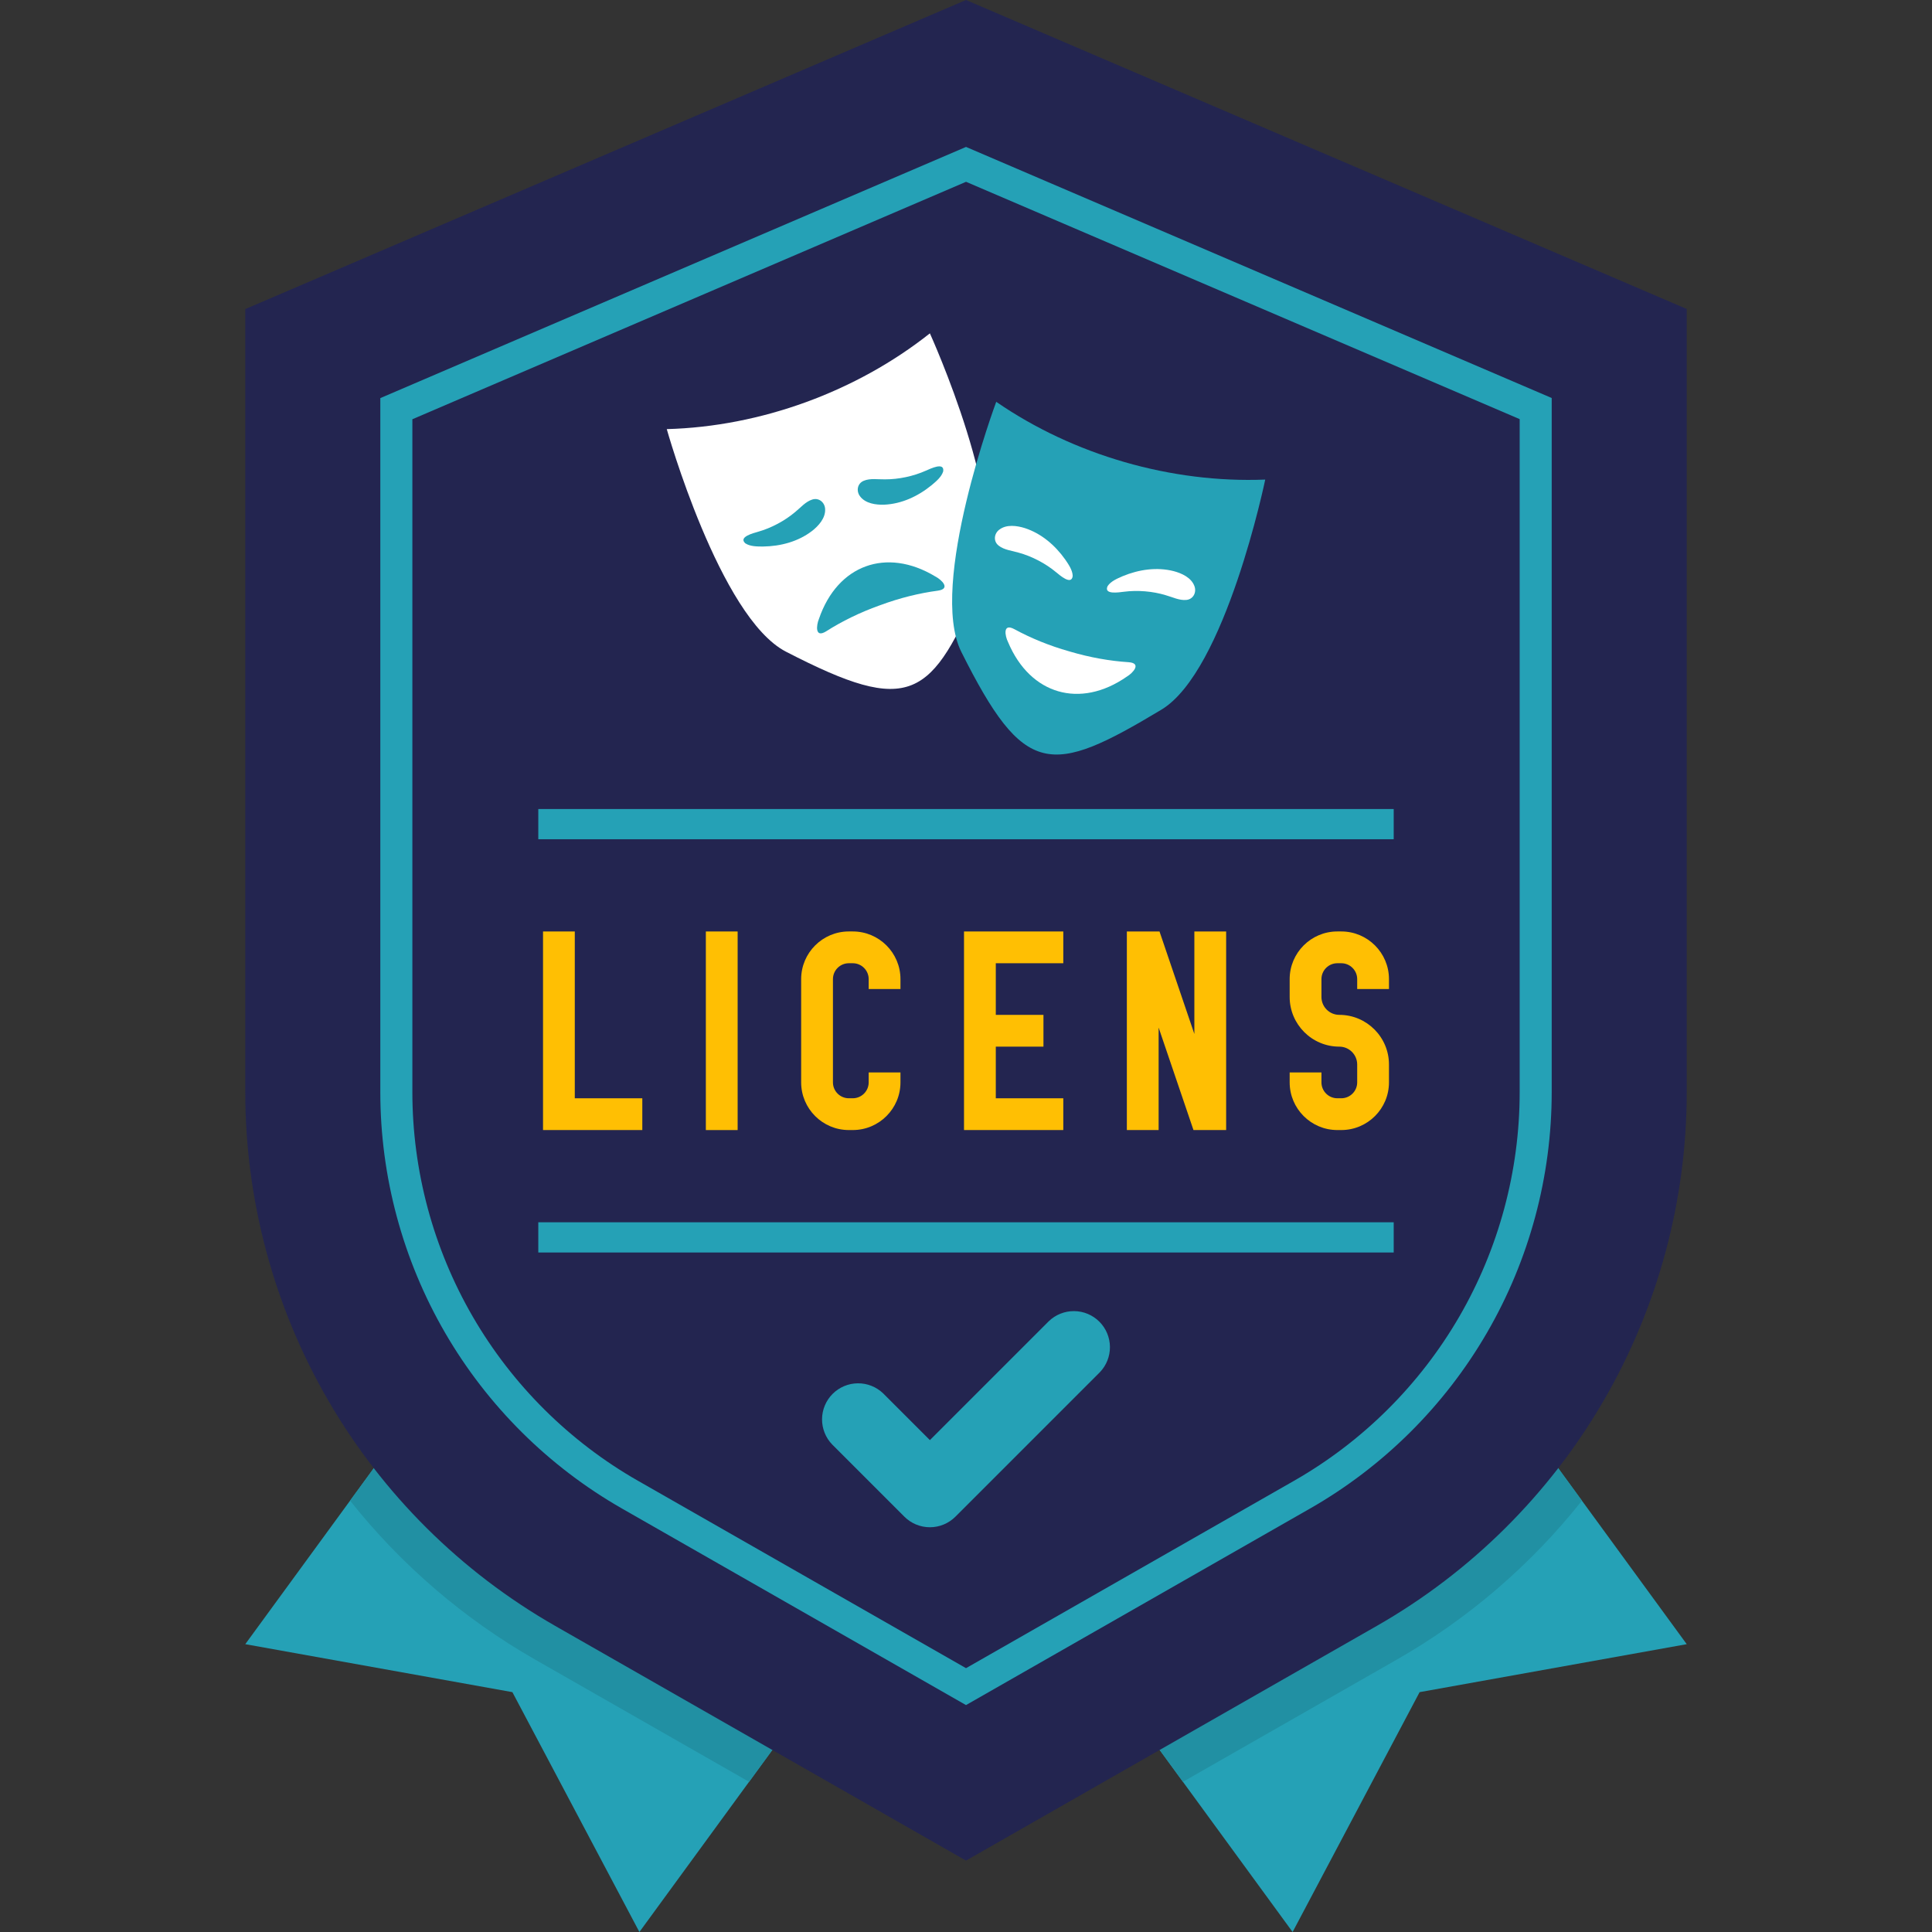
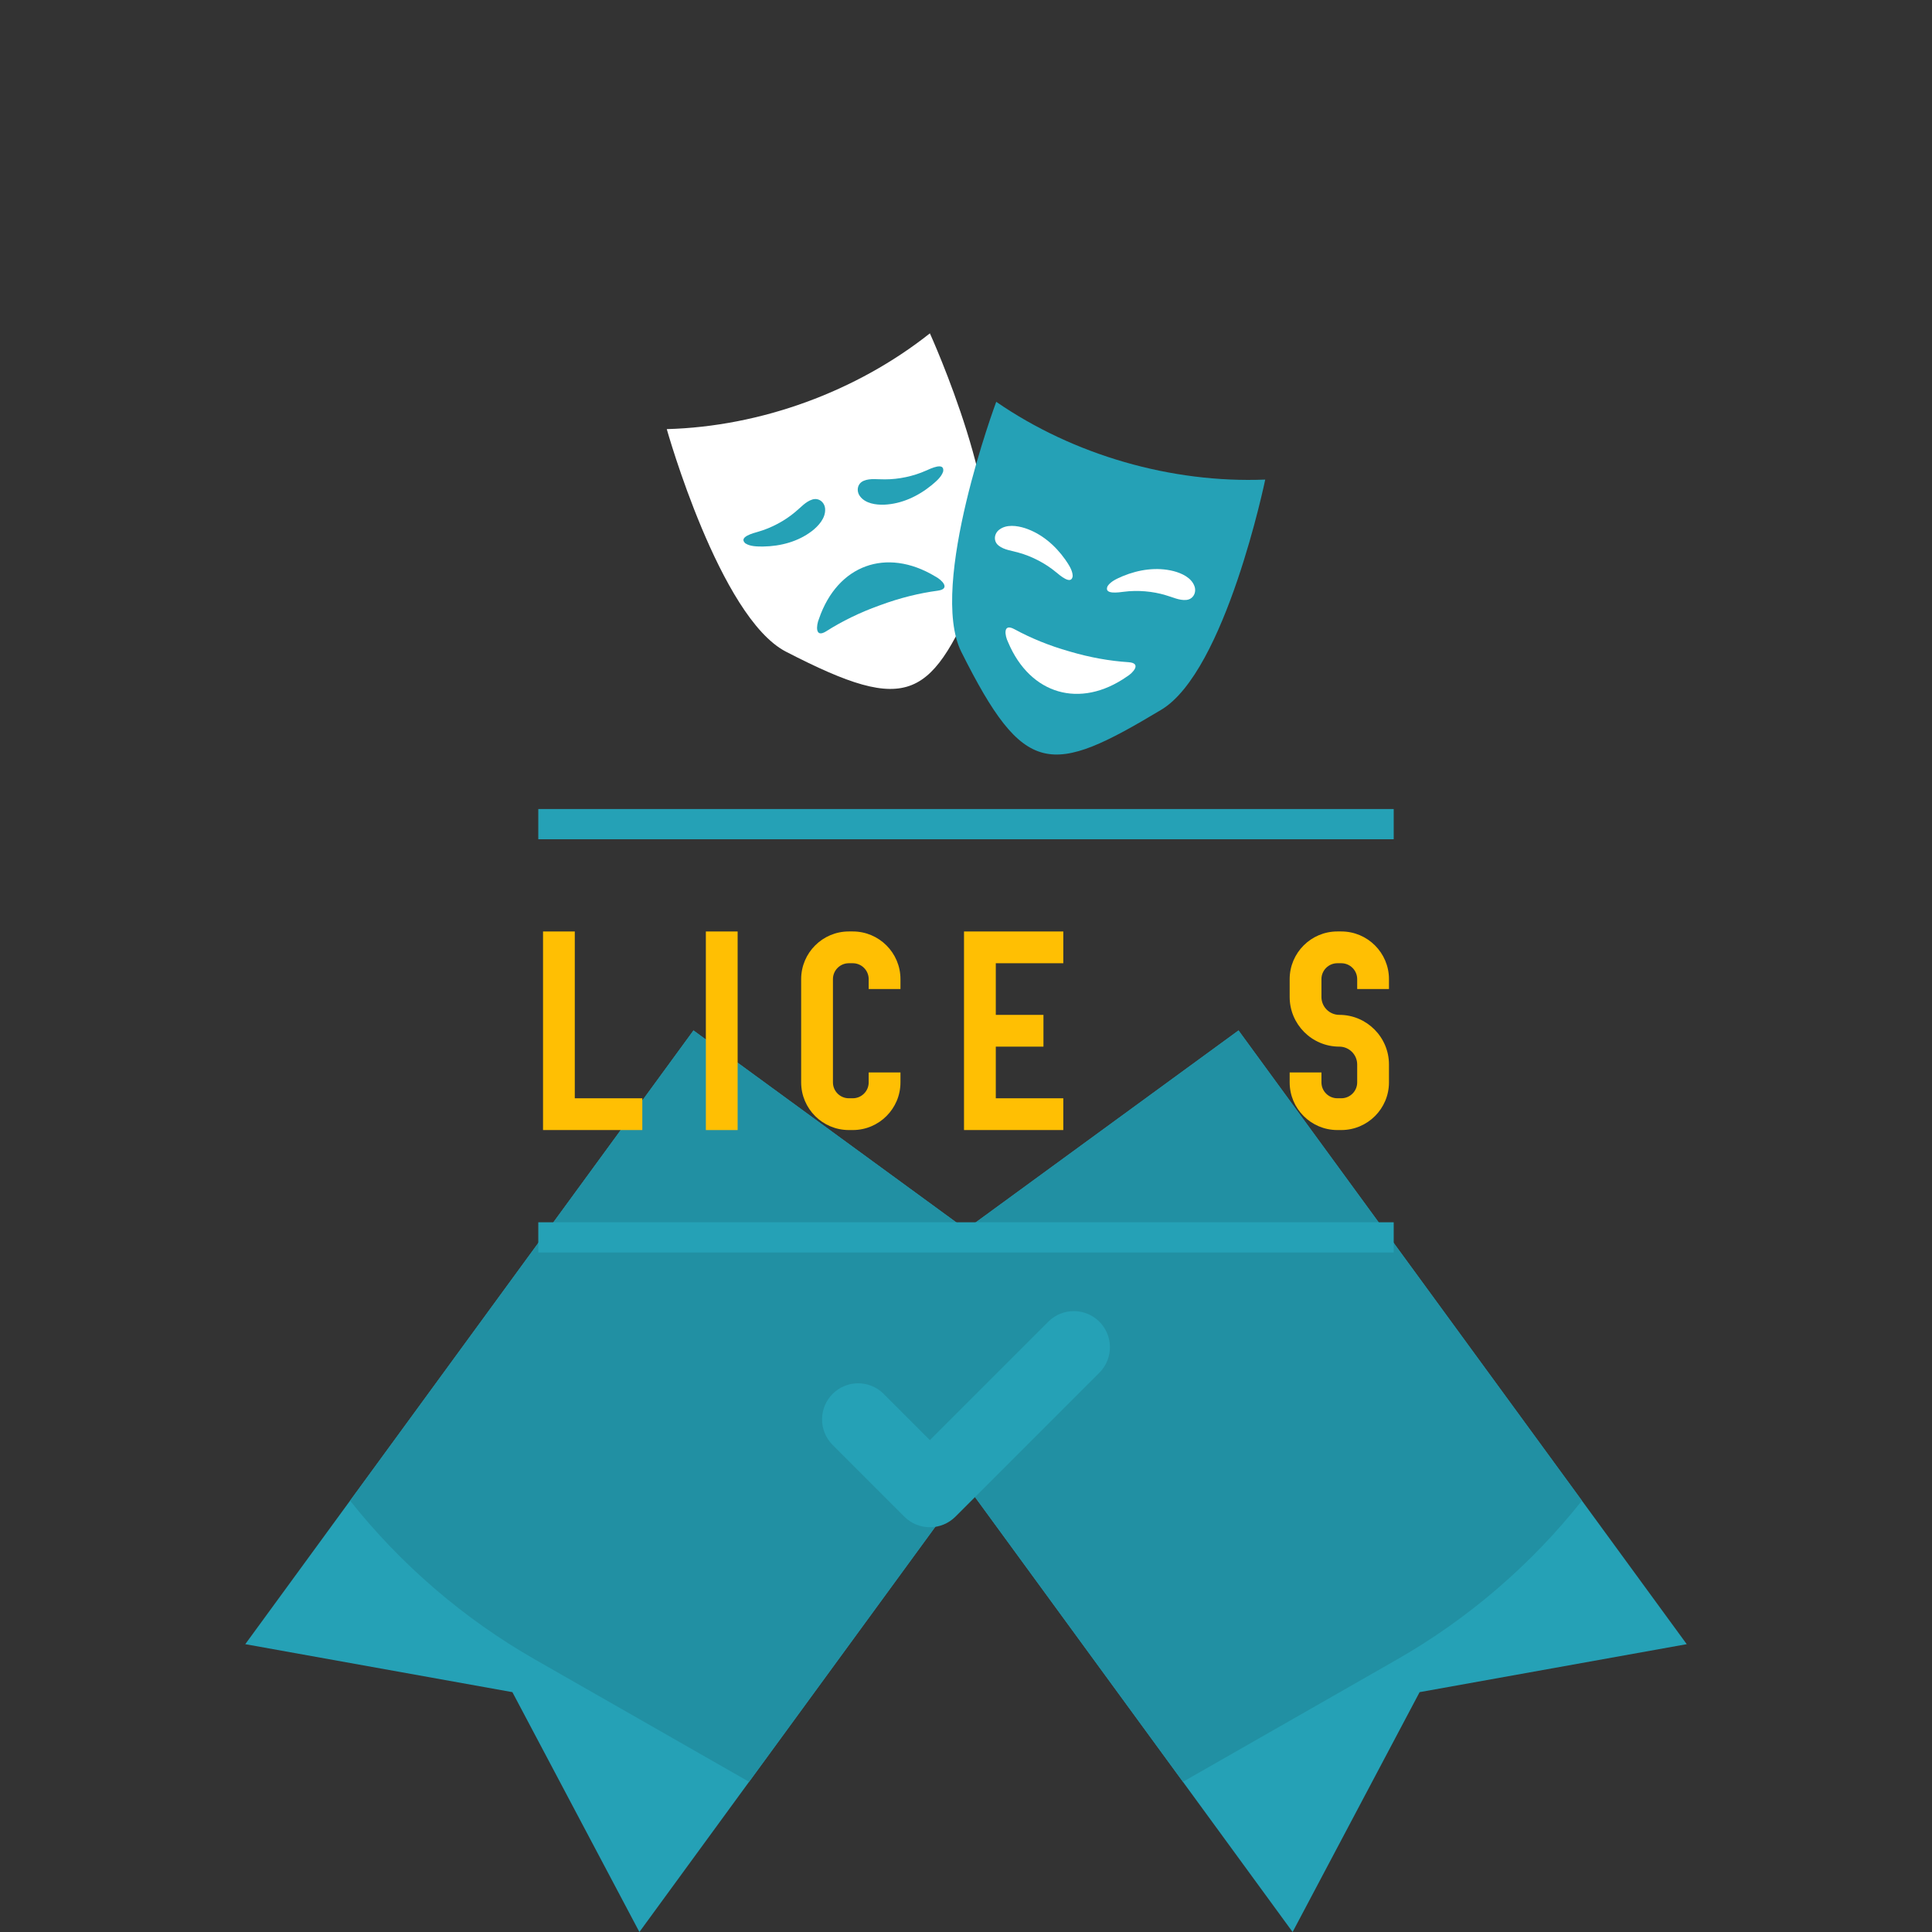
<svg xmlns="http://www.w3.org/2000/svg" id="Bottom_ribbon" data-name="Bottom ribbon" viewBox="0 0 1000 1000">
  <rect x="0" y="0" width="1000" height="1000" fill="#333333" stroke="none" />
  <defs>
    <style>
      .cls-1 {
        fill: #232550;
      }

      .cls-1, .cls-2, .cls-3 {
        fill-rule: evenodd;
      }

      .cls-2, .cls-4 {
        fill: #25a1b6;
      }

      .cls-5 {
        fill: #fff;
      }

      .cls-3 {
        fill: #2190a3;
      }

      .cls-6 {
        fill: #ffbf03;
      }
    </style>
  </defs>
  <g id="License">
    <polygon class="cls-4" points="641.06 533.35 539.06 607.84 500 636.37 460.94 607.84 358.94 533.35 126.95 851.02 265.21 875.85 330.95 1000 500 768.51 669.05 1000 734.79 875.85 873.05 851.02 641.06 533.35" />
    <path class="cls-3" d="M723.06,858.97c36.94-21.1,69.43-49.09,95.75-82.23l-177.74-243.39-102,74.49-39.07,28.53-39.06-28.53-102-74.49-177.74,243.39c26.31,33.13,58.8,61.12,95.74,82.23l110.79,63.29,112.28-153.75,112.28,153.75,110.78-63.29Z" />
-     <path class="cls-1" d="M287.26,841.5c-48.65-27.8-89.22-68.11-117.34-116.58-28.12-48.46-42.98-103.7-42.97-159.73V159.98L500,0l373.05,159.92v405.37c0,56.02-14.87,111.23-42.99,159.67-28.12,48.45-68.69,88.75-117.32,116.54l-212.74,121.54-212.75-121.54Z" />
-     <path class="cls-4" d="M500,882.54l-178.07-101.73c-37.95-21.69-69.61-53.14-91.55-90.96-21.94-37.82-33.54-80.92-33.53-124.64V206.06L500.01,76.05l303.15,129.96v359.29c0,43.71-11.6,86.78-33.54,124.58-21.94,37.81-53.6,69.26-91.55,90.94l-178.06,101.72ZM330.16,766.41l169.85,97.03,169.84-97.02c35.41-20.23,64.95-49.58,85.43-84.86,20.47-35.27,31.3-75.47,31.3-116.26V216.94l-286.56-122.84-286.58,122.9v348.22c0,40.8,10.81,81.02,31.29,116.32,20.47,35.29,50.02,64.65,85.43,84.88h0Z" />
    <g>
      <path class="cls-2" d="M542.84,683.87l-61.53,61.53-24.16-24.16c-3.52-3.4-8.24-5.29-13.14-5.24-4.9.04-9.59,2.01-13.05,5.47-3.46,3.46-5.43,8.15-5.47,13.05-.04,4.9,1.84,9.62,5.24,13.14l37.37,37.37c3.5,3.5,8.26,5.47,13.21,5.47s9.71-1.97,13.21-5.47l74.74-74.74c3.4-3.52,5.29-8.24,5.24-13.14-.04-4.9-2.01-9.59-5.47-13.05-3.46-3.46-8.15-5.43-13.05-5.47-4.9-.04-9.62,1.84-13.14,5.24Z" />
      <g>
        <path class="cls-5" d="M481.31,172.54c-38.1,30.19-87.57,48.26-136.19,49.57,0,0,0,0,0,0,0,0,27.38,97.49,61.7,115.2,64.8,33.44,75.29,24.74,101.28-36.86,15.1-35.78-26.79-127.91-26.79-127.91Z" />
        <path class="cls-4" d="M447.1,248.84c3.35-1.4,7.34-.65,10.92-.73,7.06.03,14.76-1.6,21.25-4.51,2.3-.99,9.58-4.6,8.94.28l-.03.14c-.85,2.83-3.66,5.16-5.94,7.08-7.13,5.83-15.65,9.73-24.54,10.12-4.36.15-9.73-.6-12.52-4.3-2.14-2.78-1.4-6.75,1.92-8.08Z" />
        <path class="cls-4" d="M420.26,274.86c-7.06,5.41-16.09,7.9-25.3,8.02-2.98,0-6.63.01-9.1-1.61l-.12-.08c-3.63-3.33,4.26-5.24,6.66-5.96,6.83-1.94,13.79-5.65,19.18-10.21,2.79-2.24,5.37-5.38,8.84-6.46,3.4-1.11,6.52,1.45,6.67,4.96.24,4.63-3.39,8.66-6.83,11.35Z" />
        <path class="cls-4" d="M485.42,305.73c-9.6,1.28-19.62,3.74-29.68,7.46-.1.04-.19.08-.29.11-.1.03-.19.06-.29.1-10.1,3.61-19.36,8.17-27.53,13.36-5.94,3.73-5.1-3.18-3.74-6.43,4.87-14.22,13.74-23.36,24.23-27.17,10.48-3.82,23.16-2.53,36.03,5.24,3.13,1.61,8.21,6.37,1.27,7.33Z" />
        <path class="cls-4" d="M515.65,207.98s0,0,0,0c0,0-35.36,94.89-18.08,129.42,32.63,65.21,46.23,64.37,103.54,29.94,33.29-20,53.77-119.11,53.77-119.11-48.57,1.93-99.18-12.65-139.23-40.25Z" />
        <path class="cls-5" d="M517.25,274.14c3.68-2.82,9.06-2.1,13.22-.79,8.46,2.76,15.62,8.8,20.93,16.32,1.68,2.46,3.76,5.46,3.82,8.41v.14c-.69,4.88-6.74-.55-8.69-2.12-5.47-4.54-12.46-8.17-19.27-10.04-3.43-1.03-7.48-1.38-10.33-3.63-2.84-2.17-2.49-6.19.32-8.3Z" />
        <path class="cls-5" d="M583.36,350.14c-12.31,8.62-24.87,10.76-35.59,7.66-10.72-3.09-20.2-11.61-26.01-25.47-1.58-3.15-2.88-9.99,3.3-6.66,8.5,4.63,18.05,8.55,28.37,11.47.1.03.2.05.3.08.1.03.19.06.29.09,10.29,3.03,20.45,4.81,30.11,5.44,7,.49,2.24,5.58-.77,7.4Z" />
        <path class="cls-5" d="M614.06,310.52c-3.61.38-7.22-1.49-10.67-2.44-6.75-2.06-14.6-2.71-21.65-1.79-2.49.29-10.5,1.65-8.48-2.84l.07-.12c1.63-2.47,4.99-3.89,7.72-5.08,8.51-3.53,17.78-4.82,26.41-2.64,4.22,1.11,9.15,3.37,10.76,7.72,1.25,3.28-.6,6.87-4.16,7.19Z" />
      </g>
      <rect class="cls-4" x="278.62" y="418.75" width="442.76" height="15.64" />
      <rect class="cls-4" x="278.62" y="632.65" width="442.76" height="15.64" />
      <g>
        <rect class="cls-6" x="365.35" y="482.13" width="16.45" height="102.79" />
        <polygon class="cls-6" points="550.36 498.57 550.36 482.13 498.97 482.13 498.97 584.91 550.36 584.91 550.36 568.47 515.42 568.47 515.42 541.74 540.09 541.74 540.09 525.3 515.42 525.3 515.42 498.57 550.36 498.57" />
        <polygon class="cls-6" points="297.51 568.47 297.51 482.13 281.07 482.13 281.07 584.91 332.46 584.91 332.46 568.47 297.51 568.47" />
        <path class="cls-6" d="M441.41,584.91h-2.06c-13.6,0-24.67-11.07-24.67-24.67v-53.45c0-13.6,11.07-24.67,24.67-24.67h2.06c13.6,0,24.67,11.07,24.67,24.67v5.14h-16.45v-5.14c0-4.53-3.69-8.22-8.22-8.22h-2.06c-4.53,0-8.22,3.69-8.22,8.22v53.45c0,4.53,3.69,8.22,8.22,8.22h2.06c4.53,0,8.22-3.69,8.22-8.22v-5.14h16.45v5.14c0,13.6-11.07,24.67-24.67,24.67Z" />
        <path class="cls-6" d="M694.26,584.91h-2.06c-13.6,0-24.67-11.07-24.67-24.67v-5.14h16.45v5.14c0,4.53,3.69,8.22,8.22,8.22h2.06c4.53,0,8.22-3.69,8.22-8.22v-9.25c0-5.1-4.15-9.25-9.25-9.25-14.17,0-25.7-11.53-25.7-25.7v-9.25c0-13.6,11.07-24.67,24.67-24.67h2.06c13.6,0,24.67,11.07,24.67,24.67v5.14h-16.45v-5.14c0-4.53-3.69-8.22-8.22-8.22h-2.06c-4.53,0-8.22,3.69-8.22,8.22v9.25c0,5.1,4.15,9.25,9.25,9.25,14.17,0,25.7,11.53,25.7,25.7v9.25c0,13.6-11.07,24.67-24.67,24.67Z" />
-         <polygon class="cls-6" points="618.2 535.18 600.16 482.13 583.26 482.13 583.26 584.91 599.7 584.91 599.7 531.86 617.74 584.91 634.65 584.91 634.65 482.13 618.2 482.13 618.2 535.18" />
      </g>
    </g>
  </g>
</svg>